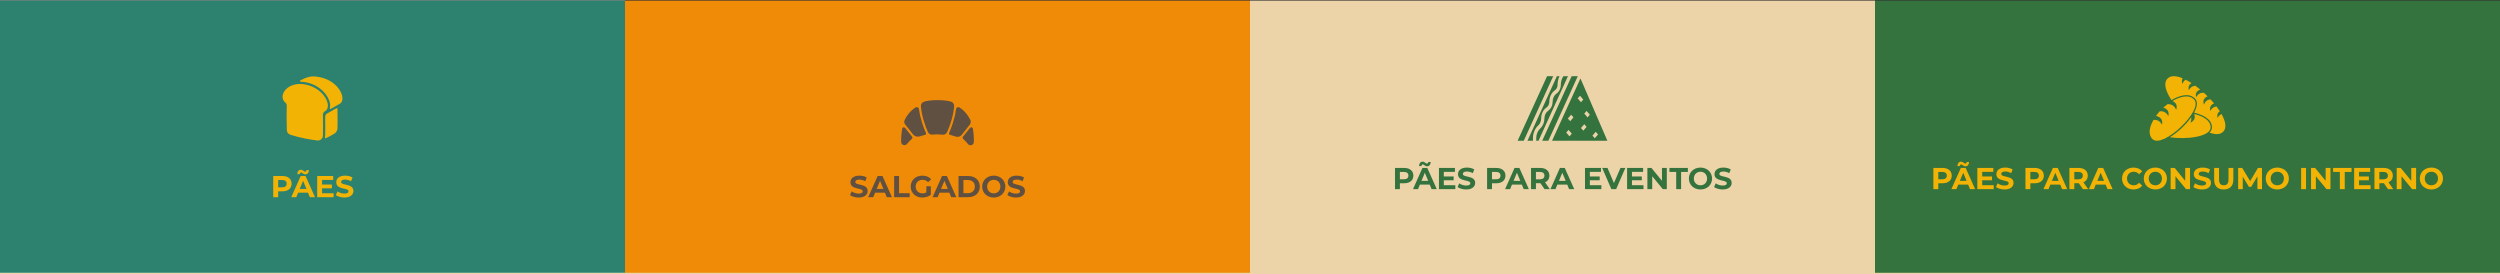
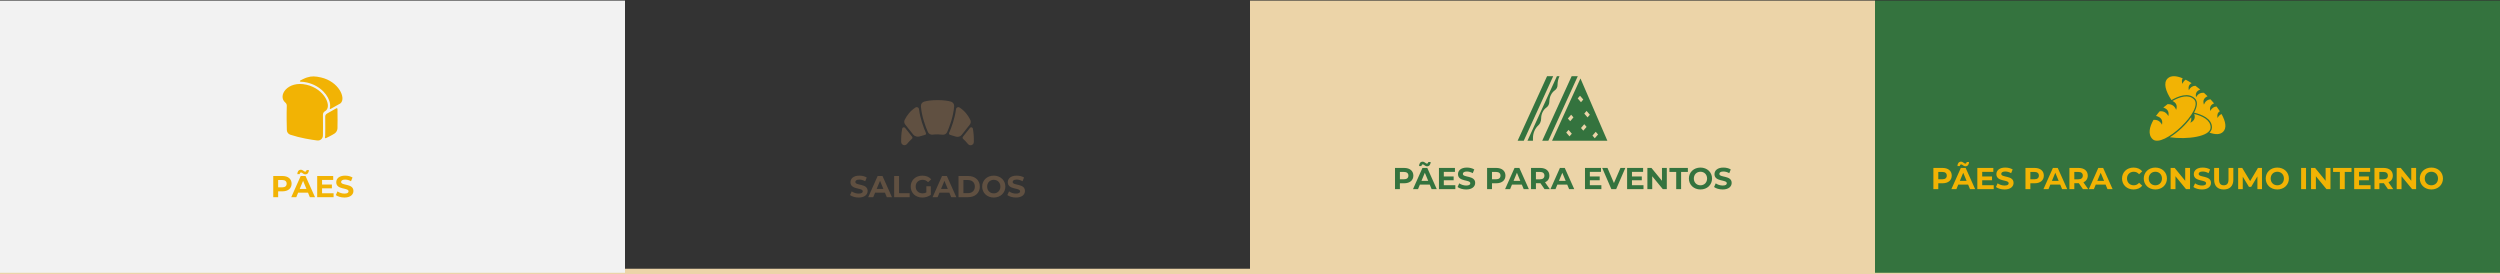
<svg xmlns="http://www.w3.org/2000/svg" width="1240" height="136" viewBox="0 0 1240 136" fill="none">
  <rect x="0" y="0" width="1240" height="136" fill="#333333" stroke="none" />
  <path d="M1240 133.297H0V137.297H1240V133.297Z" fill="#ECD4A8" mask="url(#path-1-outside-1_1690_3312)" />
  <rect width="310" height="135" transform="translate(0 0.297)" fill="#F2F2F2" />
-   <rect width="310" height="135" transform="translate(0 0.297)" fill="#2D826F" />
  <path fill-rule="evenodd" clip-rule="evenodd" d="M163.711 51.602C163.814 52.39 163.762 53.126 163.594 53.771C163.543 53.978 163.762 54.146 163.956 54.042L168.669 51.383L168.953 51.189C171.742 48.606 167.972 40.419 159.217 38.418C156.492 37.798 154.633 37.643 152.244 38.431C152.244 38.431 150.979 38.818 148.938 39.929C148.809 39.993 148.745 40.135 148.783 40.277C148.822 40.419 148.938 40.523 149.093 40.523C150.126 40.536 151.185 40.678 152.257 40.923C159.023 42.46 163.207 47.573 163.724 51.602H163.711ZM151.986 42.021C142.611 39.877 137.51 47.535 141.526 50.879C141.991 51.266 142.262 51.822 142.249 52.428C142.094 57.013 142.198 61.971 142.275 64.515C142.301 65.561 142.985 66.49 143.98 66.813C148.951 68.453 154.258 69.293 157.37 69.68C158.842 69.861 160.147 68.725 160.172 67.24C160.211 64.967 160.25 61.377 160.172 56.922C160.172 56.212 160.521 55.515 161.154 55.192C164.963 53.229 161.27 44.138 151.986 42.021ZM161.309 57.839C161.296 57.232 161.632 56.651 162.161 56.354L166.81 53.72C167.068 53.578 167.391 53.758 167.391 54.055C167.468 58.175 167.429 61.506 167.391 63.65C167.365 64.567 166.848 65.6 166.035 66.168C166.035 66.168 164.679 67.097 161.644 68.531C161.386 68.647 161.089 68.415 161.167 68.13C161.244 67.846 161.296 67.562 161.296 67.265C161.335 65.173 161.36 61.907 161.309 57.839Z" fill="#F2B304" />
  <path d="M140.077 87.297C142.882 87.297 144.637 88.752 144.637 91.107C144.637 93.447 142.882 94.902 140.077 94.902H137.962V97.797H135.532V87.297H140.077ZM139.942 92.922C141.427 92.922 142.177 92.247 142.177 91.107C142.177 89.952 141.427 89.277 139.942 89.277H137.962V92.922H139.942ZM149.37 85.542C148.965 85.542 148.68 85.842 148.65 86.382H147.465C147.495 85.047 148.17 84.192 149.22 84.192C150.255 84.192 150.78 85.152 151.32 85.152C151.725 85.152 152.01 84.837 152.04 84.342H153.225C153.195 85.632 152.52 86.487 151.47 86.487C150.435 86.487 149.91 85.542 149.37 85.542ZM153.69 97.797L152.76 95.547H147.885L146.955 97.797H144.465L149.145 87.297H151.545L156.24 97.797H153.69ZM148.665 93.702H151.995L150.33 89.682L148.665 93.702ZM159.744 95.847H165.459V97.797H157.329V87.297H165.264V89.247H159.744V91.527H164.619V93.417H159.744V95.847ZM170.842 97.977C169.177 97.977 167.497 97.482 166.567 96.762L167.392 94.932C168.277 95.577 169.597 96.027 170.857 96.027C172.297 96.027 172.882 95.547 172.882 94.902C172.882 92.937 166.777 94.287 166.777 90.387C166.777 88.602 168.217 87.117 171.202 87.117C172.522 87.117 173.872 87.432 174.847 88.047L174.097 89.892C173.122 89.337 172.117 89.067 171.187 89.067C169.747 89.067 169.192 89.607 169.192 90.267C169.192 92.202 175.297 90.867 175.297 94.722C175.297 96.477 173.842 97.977 170.842 97.977Z" fill="#F2B304" />
-   <rect width="310" height="135" transform="translate(310 0.297)" fill="#EF8B07" />
  <path fill-rule="evenodd" clip-rule="evenodd" d="M471.637 50.4C470.32 50.034 468.167 49.653 465.019 49.653C461.871 49.653 459.719 50.034 458.401 50.4C457.376 50.678 456.703 51.644 456.776 52.713C457.157 57.852 459.133 62.977 460.232 65.48C460.627 66.388 461.579 66.915 462.574 66.784C464.478 66.535 466.264 66.652 467.479 66.813C468.46 66.93 469.397 66.403 469.793 65.495C470.891 62.991 472.882 57.852 473.263 52.698C473.336 51.644 472.662 50.678 471.637 50.385V50.4ZM459.235 65.92C458.181 63.504 456.41 58.936 455.824 54.133C455.751 53.562 455.268 53.138 454.697 53.138C454.477 53.138 454.272 53.196 454.096 53.313C451.607 54.909 449.894 57.076 448.723 59.463C448.357 60.224 448.459 61.117 448.986 61.776L452.969 66.769C453.598 67.56 454.931 67.984 455.912 67.721C456.393 67.587 456.853 67.453 457.299 67.324L457.299 67.323L457.3 67.323L457.3 67.323L457.3 67.323C457.83 67.169 458.339 67.021 458.84 66.886C459.25 66.769 459.44 66.33 459.265 65.949V65.92H459.235ZM475.911 53.313C478.401 54.909 480.114 57.076 481.285 59.477C481.651 60.239 481.548 61.132 481.036 61.791L477.01 66.886C476.321 67.75 475.165 68.101 474.111 67.765C473.787 67.666 473.472 67.568 473.161 67.471L473.16 67.471L473.16 67.471C472.499 67.265 471.859 67.065 471.212 66.886C470.802 66.769 470.582 66.33 470.758 65.934C471.826 63.519 473.583 58.936 474.184 54.133C474.257 53.562 474.74 53.138 475.311 53.138C475.516 53.138 475.736 53.196 475.911 53.313ZM482.545 63.811C482.472 63.416 482.135 63.138 481.74 63.138C481.491 63.138 481.242 63.255 481.096 63.445L477.611 67.838C477.377 68.16 477.406 68.599 477.684 68.863C478.65 69.727 479.47 70.634 480.144 71.454C481.096 72.611 482.984 71.967 483.014 70.459C483.072 68.54 482.984 66.198 482.545 63.811ZM448.943 63.445L452.413 67.808H452.398C452.647 68.116 452.618 68.555 452.325 68.819C451.373 69.683 450.539 70.576 449.865 71.41C448.913 72.582 447.025 71.937 446.981 70.429C446.937 68.526 447.025 66.198 447.493 63.811C447.566 63.431 447.903 63.138 448.298 63.138C448.547 63.138 448.782 63.255 448.943 63.445Z" fill="#605041" />
  <path d="M425.896 97.977C424.231 97.977 422.551 97.482 421.621 96.762L422.446 94.932C423.331 95.577 424.651 96.027 425.911 96.027C427.351 96.027 427.936 95.547 427.936 94.902C427.936 92.937 421.831 94.287 421.831 90.387C421.831 88.602 423.271 87.117 426.256 87.117C427.576 87.117 428.926 87.432 429.901 88.047L429.151 89.892C428.176 89.337 427.171 89.067 426.241 89.067C424.801 89.067 424.246 89.607 424.246 90.267C424.246 92.202 430.351 90.867 430.351 94.722C430.351 96.477 428.896 97.977 425.896 97.977ZM439.857 97.797L438.927 95.547H434.052L433.122 97.797H430.632L435.312 87.297H437.712L442.407 97.797H439.857ZM434.832 93.702H438.162L436.497 89.682L434.832 93.702ZM443.496 97.797V87.297H445.926V95.817H451.191V97.797H443.496ZM459.468 95.457V92.382H461.688V96.642C460.533 97.512 458.943 97.977 457.443 97.977C454.143 97.977 451.713 95.712 451.713 92.547C451.713 89.382 454.143 87.117 457.488 87.117C459.333 87.117 460.863 87.747 461.883 88.932L460.323 90.372C459.558 89.562 458.673 89.187 457.608 89.187C455.568 89.187 454.173 90.552 454.173 92.547C454.173 94.512 455.568 95.907 457.578 95.907C458.238 95.907 458.853 95.787 459.468 95.457ZM471.79 97.797L470.86 95.547H465.985L465.055 97.797H462.565L467.245 87.297H469.645L474.34 97.797H471.79ZM466.765 93.702H470.095L468.43 89.682L466.765 93.702ZM475.43 97.797V87.297H480.2C483.635 87.297 485.99 89.367 485.99 92.547C485.99 95.727 483.635 97.797 480.2 97.797H475.43ZM477.86 95.802H480.08C482.165 95.802 483.53 94.557 483.53 92.547C483.53 90.537 482.165 89.292 480.08 89.292H477.86V95.802ZM492.907 97.977C489.592 97.977 487.162 95.667 487.162 92.547C487.162 89.427 489.592 87.117 492.907 87.117C496.207 87.117 498.652 89.412 498.652 92.547C498.652 95.682 496.207 97.977 492.907 97.977ZM492.907 95.907C494.782 95.907 496.192 94.542 496.192 92.547C496.192 90.552 494.782 89.187 492.907 89.187C491.032 89.187 489.622 90.552 489.622 92.547C489.622 94.542 491.032 95.907 492.907 95.907ZM503.928 97.977C502.263 97.977 500.583 97.482 499.653 96.762L500.478 94.932C501.363 95.577 502.683 96.027 503.943 96.027C505.383 96.027 505.968 95.547 505.968 94.902C505.968 92.937 499.863 94.287 499.863 90.387C499.863 88.602 501.303 87.117 504.288 87.117C505.608 87.117 506.958 87.432 507.933 88.047L507.183 89.892C506.208 89.337 505.203 89.067 504.273 89.067C502.833 89.067 502.278 89.607 502.278 90.267C502.278 92.202 508.383 90.867 508.383 94.722C508.383 96.477 506.928 97.977 503.928 97.977Z" fill="#605041" />
  <rect width="310" height="135" transform="translate(620 0.297)" fill="#ECD4A8" />
-   <path d="M775.199 38.178C774.527 39.342 774.169 40.711 774.17 42.111C774.168 42.967 773.976 43.807 773.612 44.552C773.247 45.297 772.723 45.92 772.09 46.363C771.486 46.785 770.986 47.38 770.638 48.092C770.29 48.803 770.106 49.605 770.104 50.422C770.102 51.327 769.899 52.215 769.514 53.002C769.129 53.789 768.575 54.448 767.907 54.915C767.338 55.312 766.868 55.872 766.541 56.541C766.213 57.21 766.04 57.965 766.039 58.734C766.04 59.684 765.857 60.623 765.501 61.48C765.145 62.337 764.627 63.089 763.984 63.681C763.355 64.261 762.847 64.998 762.499 65.836C762.151 66.675 761.971 67.594 761.973 68.525V69.797H763.109L777.701 37.797H775.419L775.199 38.178Z" fill="#34733E" />
  <path d="M783.908 38.915L769.826 69.797H797.249L783.908 38.915ZM778.474 67.639L776.847 65.757L777.997 64.426L779.624 66.308L778.474 67.639ZM778.811 60.11L777.661 58.779L779.287 56.896L780.437 58.227L778.811 60.11ZM783.69 47.484L785.316 49.367L784.166 50.698L782.54 48.816L783.69 47.484ZM785.316 64.816L784.166 63.484L785.792 61.602L786.942 62.933L785.316 64.816ZM787.419 58.227L785.792 56.345L786.942 55.014L788.569 56.896L787.419 58.227ZM789.858 67.249L791.485 65.367L792.635 66.698L791.008 68.58L789.858 67.249Z" fill="#34733E" />
  <path d="M757.629 69.797H760.346V68.525C760.344 67.312 760.578 66.114 761.032 65.02C761.486 63.927 762.148 62.967 762.968 62.211C763.42 61.795 763.784 61.266 764.034 60.664C764.284 60.062 764.413 59.402 764.412 58.734C764.415 57.64 764.661 56.566 765.126 55.614C765.592 54.663 766.261 53.866 767.07 53.301C767.498 53.001 767.853 52.579 768.1 52.075C768.346 51.571 768.476 51.002 768.478 50.422C768.481 49.28 768.738 48.158 769.224 47.165C769.71 46.171 770.409 45.339 771.254 44.748C771.646 44.474 771.971 44.087 772.197 43.625C772.423 43.163 772.543 42.642 772.544 42.111C772.543 40.603 772.872 39.119 773.5 37.797H772.221L757.629 69.797Z" fill="#34733E" />
  <path d="M755.79 69.797L770.382 37.797H767.342L752.75 69.797H755.79Z" fill="#34733E" />
  <path d="M782.579 37.797H779.539L764.947 69.797H767.987L782.579 37.797Z" fill="#34733E" />
  <path d="M696.466 83.297C699.271 83.297 701.026 84.752 701.026 87.107C701.026 89.447 699.271 90.902 696.466 90.902H694.351V93.797H691.921V83.297H696.466ZM696.331 88.922C697.816 88.922 698.566 88.247 698.566 87.107C698.566 85.952 697.816 85.277 696.331 85.277H694.351V88.922H696.331ZM705.759 81.542C705.354 81.542 705.069 81.842 705.039 82.382H703.854C703.884 81.047 704.559 80.192 705.609 80.192C706.644 80.192 707.169 81.152 707.709 81.152C708.114 81.152 708.399 80.837 708.429 80.342H709.614C709.584 81.632 708.909 82.487 707.859 82.487C706.824 82.487 706.299 81.542 705.759 81.542ZM710.079 93.797L709.149 91.547H704.274L703.344 93.797H700.854L705.534 83.297H707.934L712.629 93.797H710.079ZM705.054 89.702H708.384L706.719 85.682L705.054 89.702ZM716.133 91.847H721.848V93.797H713.718V83.297H721.653V85.247H716.133V87.527H721.008V89.417H716.133V91.847ZM727.232 93.977C725.567 93.977 723.887 93.482 722.957 92.762L723.782 90.932C724.667 91.577 725.987 92.027 727.247 92.027C728.687 92.027 729.272 91.547 729.272 90.902C729.272 88.937 723.167 90.287 723.167 86.387C723.167 84.602 724.607 83.117 727.592 83.117C728.912 83.117 730.262 83.432 731.237 84.047L730.487 85.892C729.512 85.337 728.507 85.067 727.577 85.067C726.137 85.067 725.582 85.607 725.582 86.267C725.582 88.202 731.687 86.867 731.687 90.722C731.687 92.477 730.232 93.977 727.232 93.977ZM742.14 83.297C744.945 83.297 746.7 84.752 746.7 87.107C746.7 89.447 744.945 90.902 742.14 90.902H740.025V93.797H737.595V83.297H742.14ZM742.005 88.922C743.49 88.922 744.24 88.247 744.24 87.107C744.24 85.952 743.49 85.277 742.005 85.277H740.025V88.922H742.005ZM755.753 93.797L754.823 91.547H749.948L749.018 93.797H746.528L751.208 83.297H753.608L758.303 93.797H755.753ZM750.728 89.702H754.058L752.393 85.682L750.728 89.702ZM768.692 93.797H766.082L764.057 90.872H763.937H761.822V93.797H759.392V83.297H763.937C766.742 83.297 768.497 84.752 768.497 87.107C768.497 88.682 767.702 89.837 766.337 90.422L768.692 93.797ZM766.037 87.107C766.037 85.952 765.287 85.277 763.802 85.277H761.822V88.937H763.802C765.287 88.937 766.037 88.247 766.037 87.107ZM778.267 93.797L777.337 91.547H772.462L771.532 93.797H769.042L773.722 83.297H776.122L780.817 93.797H778.267ZM773.242 89.702H776.572L774.907 85.682L773.242 89.702ZM788.57 91.847H794.285V93.797H786.155V83.297H794.09V85.247H788.57V87.527H793.445V89.417H788.57V91.847ZM803.752 83.297H806.167L801.622 93.797H799.222L794.692 83.297H797.317L800.512 90.797L803.752 83.297ZM809.458 91.847H815.173V93.797H807.043V83.297H814.978V85.247H809.458V87.527H814.333V89.417H809.458V91.847ZM824.337 83.297H826.737V93.797H824.742L819.507 87.422V93.797H817.107V83.297H819.117L824.337 89.672V83.297ZM831.396 93.797V85.277H828.036V83.297H837.186V85.277H833.826V93.797H831.396ZM843.432 93.977C840.117 93.977 837.687 91.667 837.687 88.547C837.687 85.427 840.117 83.117 843.432 83.117C846.732 83.117 849.177 85.412 849.177 88.547C849.177 91.682 846.732 93.977 843.432 93.977ZM843.432 91.907C845.307 91.907 846.717 90.542 846.717 88.547C846.717 86.552 845.307 85.187 843.432 85.187C841.557 85.187 840.147 86.552 840.147 88.547C840.147 90.542 841.557 91.907 843.432 91.907ZM854.453 93.977C852.788 93.977 851.108 93.482 850.178 92.762L851.003 90.932C851.888 91.577 853.208 92.027 854.468 92.027C855.908 92.027 856.493 91.547 856.493 90.902C856.493 88.937 850.388 90.287 850.388 86.387C850.388 84.602 851.828 83.117 854.813 83.117C856.133 83.117 857.483 83.432 858.458 84.047L857.708 85.892C856.733 85.337 855.728 85.067 854.798 85.067C853.358 85.067 852.803 85.607 852.803 86.267C852.803 88.202 858.908 86.867 858.908 90.722C858.908 92.477 857.453 93.977 854.453 93.977Z" fill="#34733E" />
  <rect width="310" height="135" transform="translate(930 0.297)" fill="#34733E" />
  <path d="M1086.82 58.173C1087 59.006 1086.85 59.912 1086.39 60.891C1088.38 59.921 1089.03 58.468 1088.32 56.531C1092.42 57.521 1096.47 59.544 1096.47 63.196C1096.47 67.76 1084.77 69.325 1076.23 68.081C1080.1 65.725 1084.19 61.9 1086.82 58.173ZM1075.15 38.916C1072.91 41.083 1074.12 45.215 1077.05 49.634C1080.35 47.73 1085.41 45.675 1088.65 48.799C1090.26 50.342 1089.84 52.969 1088.27 55.869C1092.01 56.772 1097.13 58.755 1097.13 63.196C1097.13 63.502 1097.08 63.806 1097 64.1C1096.81 64.738 1096.44 65.296 1095.93 65.784C1098.73 66.807 1101.13 66.849 1102.63 65.405C1104.56 63.549 1103.94 60.252 1101.88 56.567C1101.07 56.907 1100.41 57.559 1099.9 58.523C1099.57 56.988 1099.95 55.863 1101.03 55.149C1100.54 54.38 1099.99 53.6 1099.4 52.819C1098.05 52.921 1097.02 53.662 1096.29 55.041C1095.89 53.189 1096.52 51.935 1098.18 51.277C1097.62 50.603 1097.03 49.934 1096.42 49.273C1094.86 49.406 1093.77 50.276 1093.15 51.883C1092.49 49.948 1093.09 48.571 1094.96 47.751C1094.38 47.168 1093.78 46.596 1093.17 46.039C1091.42 45.869 1090.11 46.606 1089.25 48.25C1088.83 46.332 1089.52 45.054 1091.32 44.417C1090.52 43.757 1089.72 43.126 1088.92 42.537C1087.48 42.588 1086.39 43.332 1085.63 44.768C1085.28 43.111 1085.74 41.933 1087.03 41.232C1086.04 40.585 1085.06 40.008 1084.1 39.523C1083.4 39.958 1082.86 40.653 1082.49 41.61C1082.11 40.5 1082.15 39.575 1082.6 38.832C1079.49 37.532 1076.78 37.345 1075.15 38.916ZM1072.99 53.365C1073.59 52.83 1074.31 52.243 1075.12 51.658C1077.19 51.578 1078.61 52.522 1079.37 54.491C1080.07 52.447 1079.46 50.978 1077.54 50.087C1081.17 47.993 1085.51 46.661 1088.19 49.244C1093.46 54.325 1072.77 73.922 1067.68 69.016C1065.19 66.609 1066.22 62.802 1068.13 59.466C1070.01 59.289 1071.41 60.086 1072.35 61.856C1072.84 59.541 1071.85 58.09 1069.38 57.503C1069.97 56.665 1070.59 55.89 1071.17 55.217C1073.11 54.998 1074.55 55.791 1075.5 57.595C1075.97 55.427 1075.13 54.017 1072.99 53.365Z" fill="#F2B304" />
  <path d="M963.502 83.297C966.307 83.297 968.062 84.752 968.062 87.107C968.062 89.447 966.307 90.902 963.502 90.902H961.387V93.797H958.957V83.297H963.502ZM963.367 88.922C964.852 88.922 965.602 88.247 965.602 87.107C965.602 85.952 964.852 85.277 963.367 85.277H961.387V88.922H963.367ZM972.795 81.542C972.39 81.542 972.105 81.842 972.075 82.382H970.89C970.92 81.047 971.595 80.192 972.645 80.192C973.68 80.192 974.205 81.152 974.745 81.152C975.15 81.152 975.435 80.837 975.465 80.342H976.65C976.62 81.632 975.945 82.487 974.895 82.487C973.86 82.487 973.335 81.542 972.795 81.542ZM977.115 93.797L976.185 91.547H971.31L970.38 93.797H967.89L972.57 83.297H974.97L979.665 93.797H977.115ZM972.09 89.702H975.42L973.755 85.682L972.09 89.702ZM983.169 91.847H988.884V93.797H980.754V83.297H988.689V85.247H983.169V87.527H988.044V89.417H983.169V91.847ZM994.268 93.977C992.603 93.977 990.923 93.482 989.993 92.762L990.818 90.932C991.703 91.577 993.023 92.027 994.283 92.027C995.723 92.027 996.308 91.547 996.308 90.902C996.308 88.937 990.203 90.287 990.203 86.387C990.203 84.602 991.643 83.117 994.628 83.117C995.948 83.117 997.298 83.432 998.273 84.047L997.523 85.892C996.548 85.337 995.543 85.067 994.613 85.067C993.173 85.067 992.618 85.607 992.618 86.267C992.618 88.202 998.723 86.867 998.723 90.722C998.723 92.477 997.268 93.977 994.268 93.977ZM1009.18 83.297C1011.98 83.297 1013.74 84.752 1013.74 87.107C1013.74 89.447 1011.98 90.902 1009.18 90.902H1007.06V93.797H1004.63V83.297H1009.18ZM1009.04 88.922C1010.53 88.922 1011.28 88.247 1011.28 87.107C1011.28 85.952 1010.53 85.277 1009.04 85.277H1007.06V88.922H1009.04ZM1022.79 93.797L1021.86 91.547H1016.98L1016.05 93.797H1013.56L1018.24 83.297H1020.64L1025.34 93.797H1022.79ZM1017.76 89.702H1021.09L1019.43 85.682L1017.76 89.702ZM1035.73 93.797H1033.12L1031.09 90.872H1030.97H1028.86V93.797H1026.43V83.297H1030.97C1033.78 83.297 1035.53 84.752 1035.53 87.107C1035.53 88.682 1034.74 89.837 1033.37 90.422L1035.73 93.797ZM1033.07 87.107C1033.07 85.952 1032.32 85.277 1030.84 85.277H1028.86V88.937H1030.84C1032.32 88.937 1033.07 88.247 1033.07 87.107ZM1045.3 93.797L1044.37 91.547H1039.5L1038.57 93.797H1036.08L1040.76 83.297H1043.16L1047.85 93.797H1045.3ZM1040.28 89.702H1043.61L1041.94 85.682L1040.28 89.702ZM1058.22 93.977C1054.96 93.977 1052.53 91.712 1052.53 88.547C1052.53 85.382 1054.96 83.117 1058.23 83.117C1060.05 83.117 1061.56 83.777 1062.55 84.977L1060.99 86.417C1060.29 85.607 1059.4 85.187 1058.35 85.187C1056.39 85.187 1054.99 86.567 1054.99 88.547C1054.99 90.527 1056.39 91.907 1058.35 91.907C1059.4 91.907 1060.29 91.487 1060.99 90.662L1062.55 92.102C1061.56 93.317 1060.05 93.977 1058.22 93.977ZM1069.06 93.977C1065.74 93.977 1063.31 91.667 1063.31 88.547C1063.31 85.427 1065.74 83.117 1069.06 83.117C1072.36 83.117 1074.8 85.412 1074.8 88.547C1074.8 91.682 1072.36 93.977 1069.06 93.977ZM1069.06 91.907C1070.93 91.907 1072.34 90.542 1072.34 88.547C1072.34 86.552 1070.93 85.187 1069.06 85.187C1067.18 85.187 1065.77 86.552 1065.77 88.547C1065.77 90.542 1067.18 91.907 1069.06 91.907ZM1083.86 83.297H1086.26V93.797H1084.26L1079.03 87.422V93.797H1076.63V83.297H1078.64L1083.86 89.672V83.297ZM1092.19 93.977C1090.53 93.977 1088.85 93.482 1087.92 92.762L1088.74 90.932C1089.63 91.577 1090.95 92.027 1092.21 92.027C1093.65 92.027 1094.23 91.547 1094.23 90.902C1094.23 88.937 1088.13 90.287 1088.13 86.387C1088.13 84.602 1089.57 83.117 1092.55 83.117C1093.87 83.117 1095.22 83.432 1096.2 84.047L1095.45 85.892C1094.47 85.337 1093.47 85.067 1092.54 85.067C1091.1 85.067 1090.54 85.607 1090.54 86.267C1090.54 88.202 1096.65 86.867 1096.65 90.722C1096.65 92.477 1095.19 93.977 1092.19 93.977ZM1102.97 93.977C1099.99 93.977 1098.22 92.267 1098.22 89.177V83.297H1100.65V89.087C1100.65 91.082 1101.52 91.907 1102.99 91.907C1104.47 91.907 1105.33 91.082 1105.33 89.087V83.297H1107.73V89.177C1107.73 92.267 1105.96 93.977 1102.97 93.977ZM1121.96 93.797H1119.68L1119.67 87.497L1116.58 92.687H1115.48L1112.41 87.632V93.797H1110.13V83.297H1112.14L1116.07 89.822L1119.94 83.297H1121.93L1121.96 93.797ZM1129.54 93.977C1126.23 93.977 1123.8 91.667 1123.8 88.547C1123.8 85.427 1126.23 83.117 1129.54 83.117C1132.84 83.117 1135.29 85.412 1135.29 88.547C1135.29 91.682 1132.84 93.977 1129.54 93.977ZM1129.54 91.907C1131.42 91.907 1132.83 90.542 1132.83 88.547C1132.83 86.552 1131.42 85.187 1129.54 85.187C1127.67 85.187 1126.26 86.552 1126.26 88.547C1126.26 90.542 1127.67 91.907 1129.54 91.907ZM1141.36 93.797V83.297H1143.79V93.797H1141.36ZM1153.51 83.297H1155.91V93.797H1153.92L1148.68 87.422V93.797H1146.28V83.297H1148.29L1153.51 89.672V83.297ZM1160.57 93.797V85.277H1157.21V83.297H1166.36V85.277H1163V93.797H1160.57ZM1170.08 91.847H1175.8V93.797H1167.67V83.297H1175.6V85.247H1170.08V87.527H1174.96V89.417H1170.08V91.847ZM1187.03 93.797H1184.42L1182.4 90.872H1182.28H1180.16V93.797H1177.73V83.297H1182.28C1185.08 83.297 1186.84 84.752 1186.84 87.107C1186.84 88.682 1186.04 89.837 1184.68 90.422L1187.03 93.797ZM1184.38 87.107C1184.38 85.952 1183.63 85.277 1182.14 85.277H1180.16V88.937H1182.14C1183.63 88.937 1184.38 88.247 1184.38 87.107ZM1195.99 83.297H1198.39V93.797H1196.4L1191.16 87.422V93.797H1188.76V83.297H1190.77L1195.99 89.672V83.297ZM1205.96 93.977C1202.65 93.977 1200.22 91.667 1200.22 88.547C1200.22 85.427 1202.65 83.117 1205.96 83.117C1209.26 83.117 1211.71 85.412 1211.71 88.547C1211.71 91.682 1209.26 93.977 1205.96 93.977ZM1205.96 91.907C1207.84 91.907 1209.25 90.542 1209.25 88.547C1209.25 86.552 1207.84 85.187 1205.96 85.187C1204.09 85.187 1202.68 86.552 1202.68 88.547C1202.68 90.542 1204.09 91.907 1205.96 91.907Z" fill="#F2B304" />
</svg>